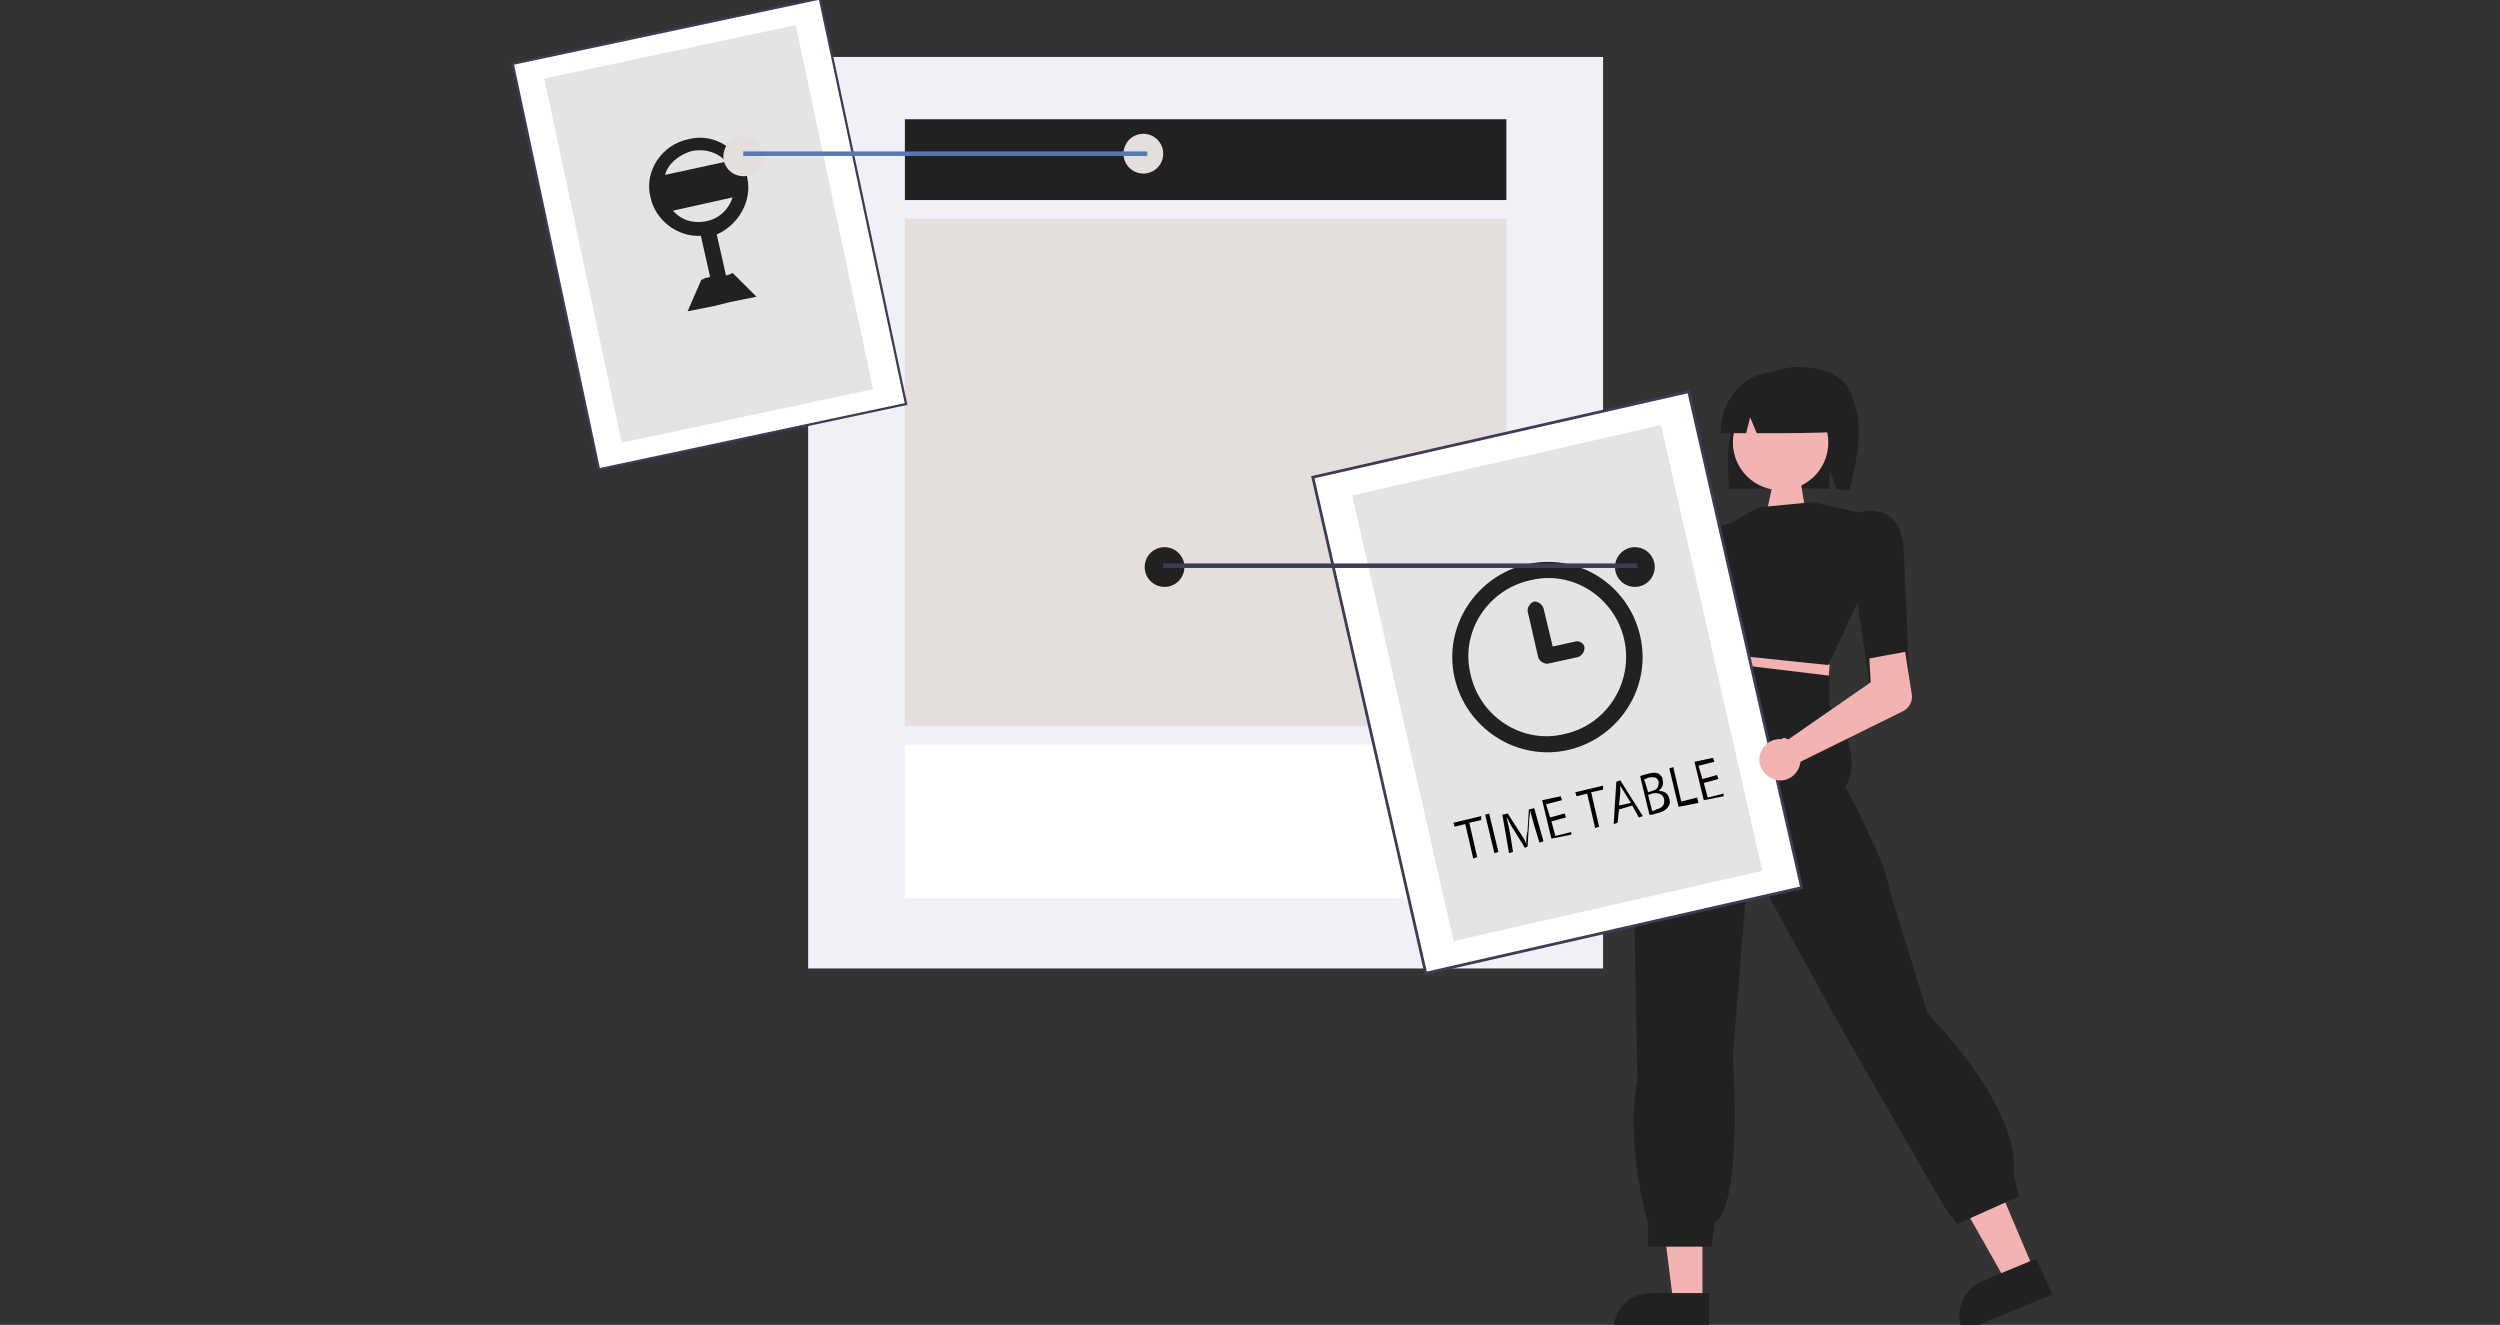
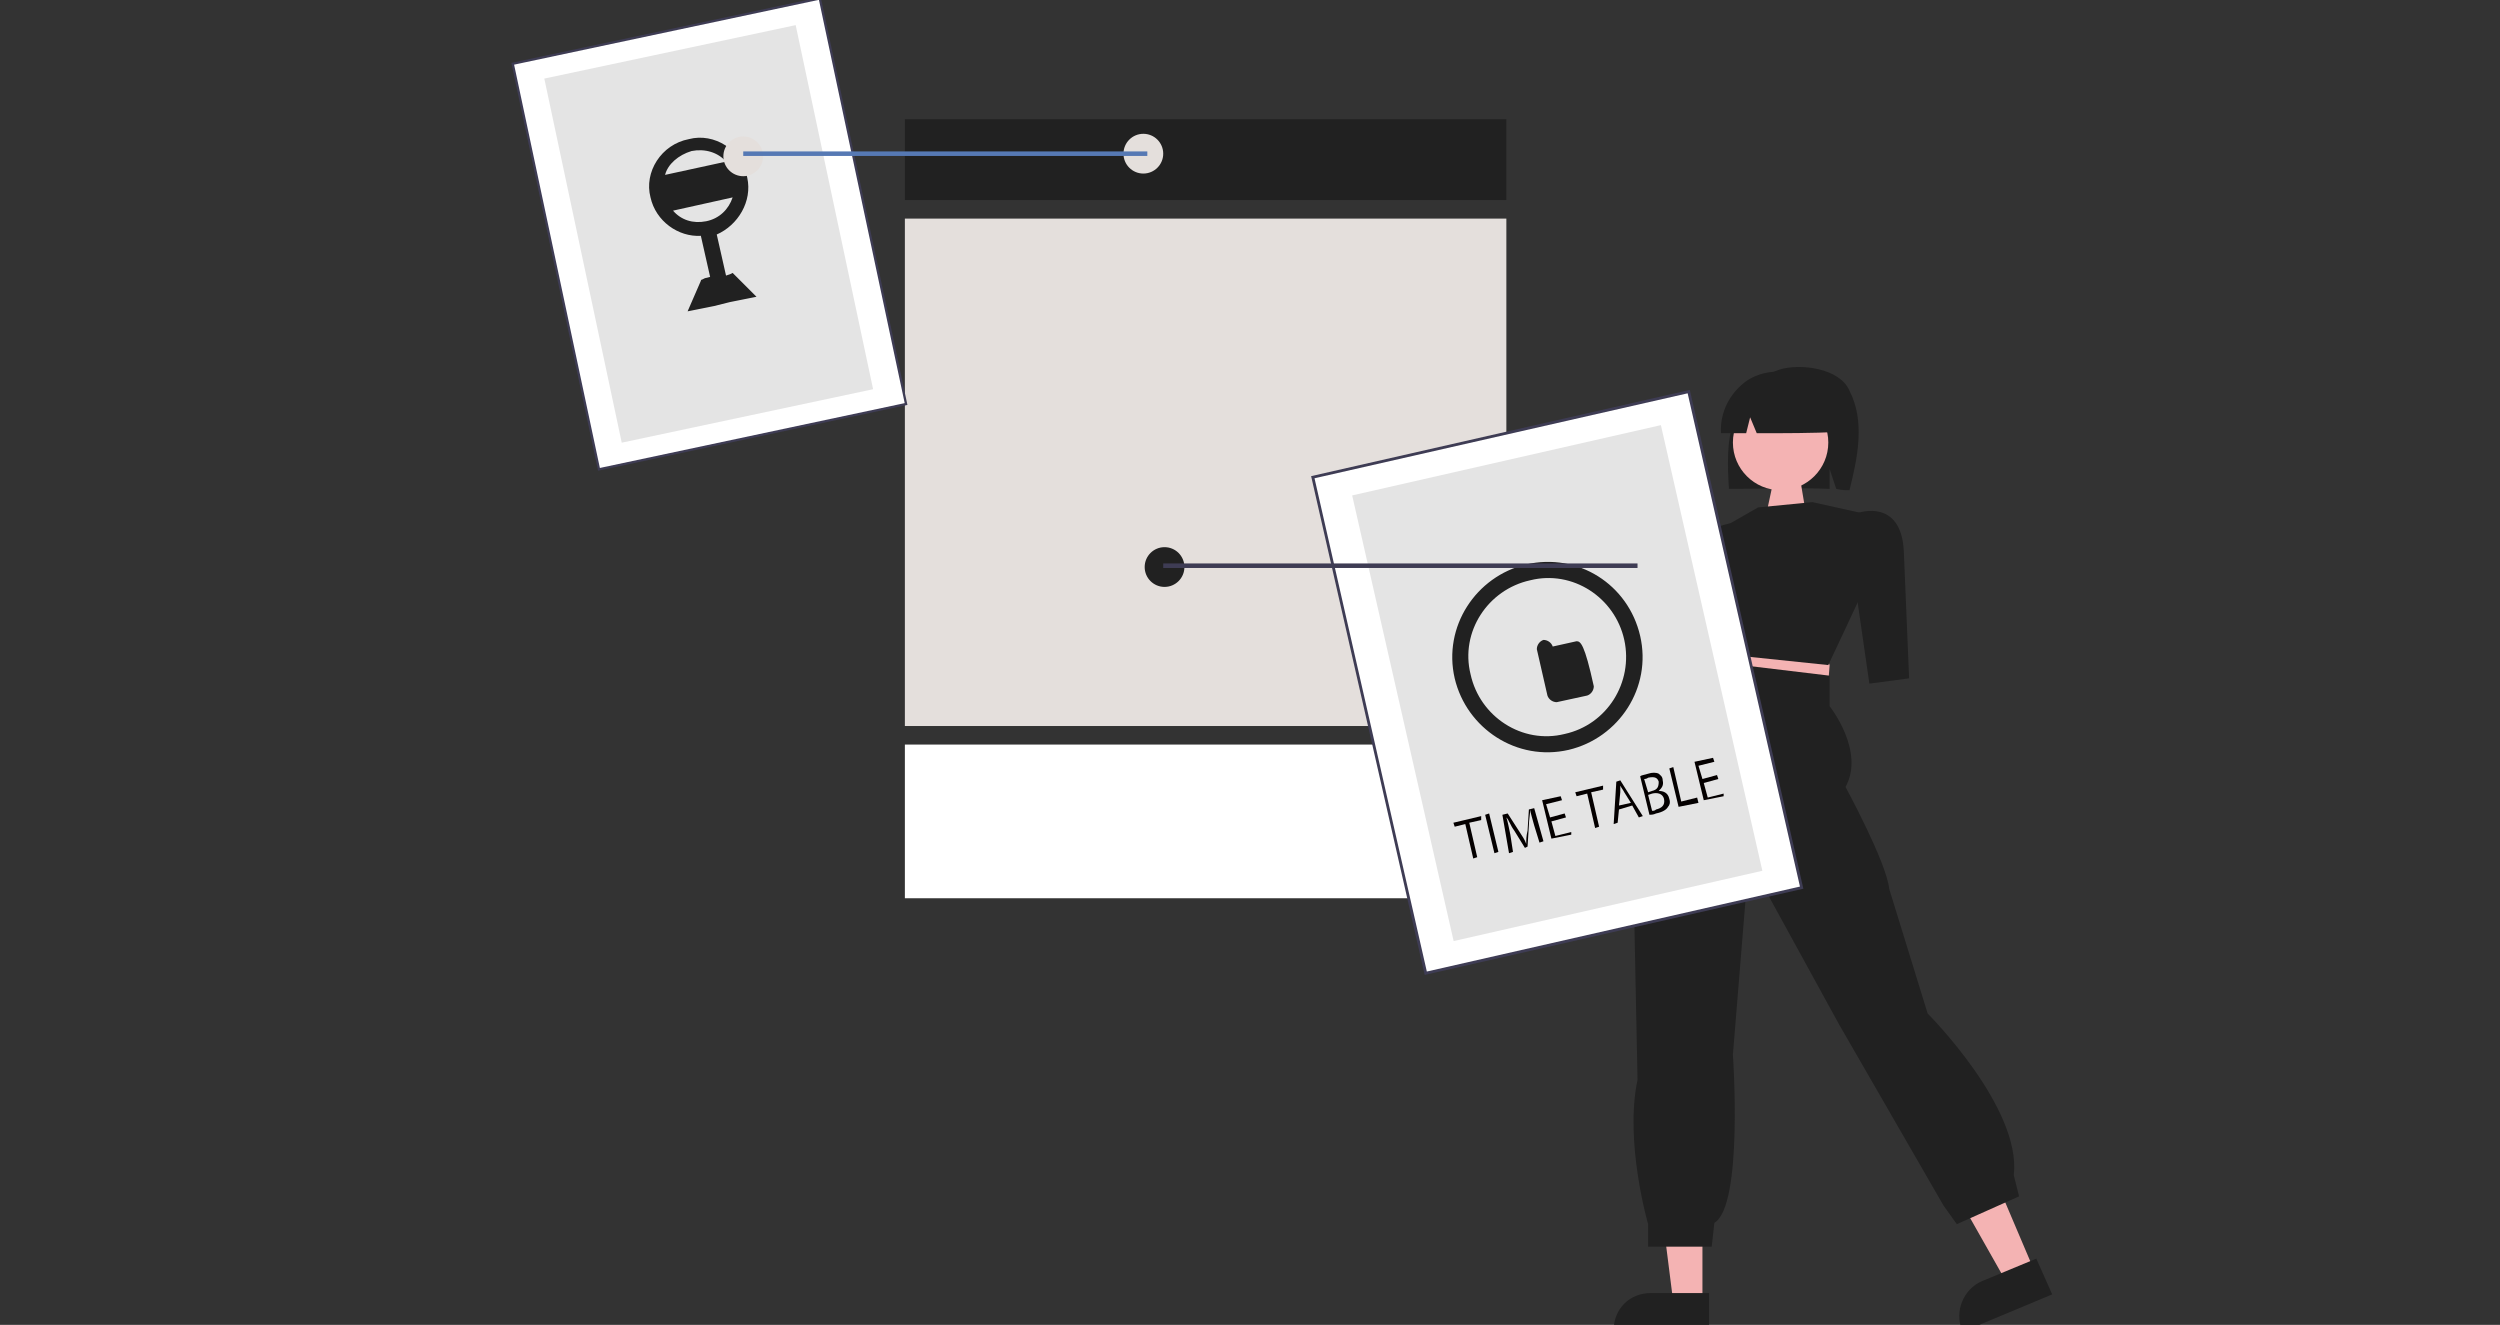
<svg xmlns="http://www.w3.org/2000/svg" version="1.1" id="レイヤー_1" x="0px" y="0px" viewBox="0 0 188.7 100" style="enable-background:new 0 0 188.7 100;" xml:space="preserve">
  <rect x="0" y="0" width="188.7" height="100" fill="#333333" stroke="none" />
  <style type="text/css">
	.st0{fill:#EFF1F6;}
	.st1{fill:#E4DFDC;}
	.st2{fill:#FFFFFF;}
	.st3{fill:#212121;}
	.st4{fill:none;stroke:#3E3C54;stroke-width:0.219;stroke-miterlimit:10;}
	.st5{fill:#FFFFFF;stroke:#3E3C54;stroke-width:0.174;stroke-miterlimit:10;}
	.st6{fill:#E4E4E4;}
	.st7{fill:none;stroke:#5679B4;stroke-width:0.342;stroke-miterlimit:10;}
	.st8{fill:#F4B3B3;}
	.st9{fill:#FFFFFF;stroke:#3E3C54;stroke-width:0.214;stroke-miterlimit:10;}
	.st10{fill-rule:evenodd;clip-rule:evenodd;fill:#212121;}
	.st11{fill:none;stroke:#3E3C54;stroke-width:0.342;stroke-miterlimit:10;}
	.st12{fill:#040000;}
</style>
  <g>
-     <rect x="61" y="4.3" class="st0" width="60" height="68.8" />
    <rect x="68.3" y="16.5" class="st1" width="45.4" height="38.3" />
    <rect x="68.3" y="56.2" class="st2" width="45.4" height="11.6" />
    <rect x="68.3" y="9" class="st3" width="45.4" height="6.1" />
  </g>
  <line class="st4" x1="46.4" y1="100.4" x2="151.6" y2="100.4" />
  <g>
    <g>
      <g>
        <rect x="41.7" y="2" transform="matrix(0.978 -0.208 0.208 0.978 -2.498 11.531)" class="st5" width="23.7" height="31.3" />
        <rect x="43.8" y="3.6" transform="matrix(0.978 -0.208 0.208 0.978 -2.501 11.521)" class="st6" width="19.4" height="28.1" />
      </g>
      <path class="st3" d="M55.3,20.6l-0.2,0.1l-0.3,0.1l-0.7-3.1c1.6-0.7,2.7-2.5,2.3-4.3C56,11.3,53.9,10,52,10.5    c-2.1,0.4-3.4,2.5-2.9,4.4c0.4,1.8,2.1,3,3.8,2.9l0.7,3.1L53.2,21L53,21.1c-0.1,0-0.1,0.1-0.1,0.1l-1,2.3l2-0.4l1.2-0.3l2-0.4    L55.3,20.6C55.4,20.6,55.4,20.6,55.3,20.6z M55.4,14L55.4,14L55.4,14L55.4,14z M52.2,11.4c1-0.2,2,0.1,2.6,0.8l-4.6,1    C50.4,12.4,51.2,11.7,52.2,11.4z M50.8,15.9l4.5-1c-0.3,0.9-1,1.6-2,1.8S51.4,16.6,50.8,15.9z" />
    </g>
    <circle class="st1" cx="86.3" cy="11.6" r="1.5" />
    <circle class="st1" cx="56.1" cy="11.8" r="1.5" />
    <line class="st7" x1="56.1" y1="11.6" x2="86.6" y2="11.6" />
  </g>
  <g>
    <g>
      <path class="st3" d="M130.9,31.7c0.5-1.7,1.7-3.2,3.4-3.8c1.6-0.5,4.6-0.1,5.3,1.6c1.2,2.3,0.6,5.1,0,7.5c-0.3,0-0.6,0-1-0.1    l-0.5-1.5v1.5c-2.5-0.1-5.1,0-7.6,0C130.4,35.2,130.3,33.3,130.9,31.7z" />
      <polygon class="st8" points="153.5,95.8 151.4,96.7 147.1,89.1 150.1,87.8   " />
      <path class="st3" d="M154.9,97.7l-6.7,2.8l-0.1-0.1c-0.6-1.4,0.1-3.1,1.5-3.7l0,0l4.1-1.7L154.9,97.7z" />
      <path class="st8" d="M123.1,60c-0.5-0.7-0.3-1.7,0.4-2.2c0.1-0.1,0.1-0.1,0.2-0.1l4.4-13.5l3,1.6l-5.3,12.7    c0.3,0.8-0.1,1.7-0.9,2.1C124.2,60.8,123.5,60.6,123.1,60L123.1,60z" />
      <polygon class="st8" points="128.5,98.3 126.3,98.3 125.2,89.6 128.5,89.6   " />
      <path class="st3" d="M129.1,100.5h-7.3v-0.1c0-1.6,1.2-2.8,2.8-2.8l0,0h4.4v2.9H129.1z" />
      <polygon class="st8" points="137.6,48.9 138.1,50.2 138,51.5 128.2,50.3 128.5,49.2 129.6,47.9   " />
      <circle class="st8" cx="134.4" cy="33.4" r="3.6" />
      <polygon class="st8" points="133.9,36.1 133.3,38.9 136.3,38.7 135.8,35.7   " />
      <path class="st3" d="M130.6,39.5l2.1-1.2l4.1-0.4l3.6,0.8l-0.1,6.6l-2.3,4.9l-9.6-1l-0.4-1.4c0,0-2.7-3.6,0.2-5.6L130.6,39.5z" />
      <path class="st3" d="M131.1,39.8l-0.5-0.3c0,0-2.7,0.5-3.4,2.1c-0.6,1.6-1.2,9-1.2,9l2.5,0.3l0.9-6L131.1,39.8z" />
      <path class="st3" d="M138.1,51v2.3c0,0,2.7,3.4,1.2,6.1c0,0,3.1,5.7,3.3,7.7l2.9,9.4c0,0,7.1,7.1,6.5,12.2l0.4,1.6l-4.7,2.1    l-1-1.4l-7.9-13.7L132,64.9l-1.2,14.7c0,0,0.8,11.4-1.4,12.7l-0.2,1.8h-4.8v-1.7c0,0-1.8-6.2-0.8-10.9l-0.4-19.8    c0,0,1.8-8.3,4.1-9.8l0.8-2.1L138.1,51z" />
      <path class="st3" d="M131.9,28.7c2.1-1.3,4.9-0.6,6.2,1.5c0.4,0.8,0.7,1.6,0.7,2.4c-2,0.1-4.1,0.1-6.2,0.1l-0.5-1.2l-0.3,1.2    c-0.6,0-1.3,0-1.9,0C129.8,31.1,130.6,29.6,131.9,28.7z" />
      <path class="st3" d="M138.9,39l1.4-0.3c0,0,3.2-1.1,3.4,2.9l0.4,9.6l-3,0.4l-1.2-8.3L138.9,39z" />
      <g>
        <rect x="103" y="32.3" transform="matrix(0.975 -0.222 0.222 0.975 -8.504 27.393)" class="st9" width="29.1" height="38.4" />
        <rect x="105.6" y="34.3" transform="matrix(0.975 -0.222 0.222 0.975 -8.513 27.395)" class="st6" width="23.9" height="34.5" />
        <g>
-           <path class="st10" d="M115.2,42.6c-3.8,0.9-6.3,4.7-5.4,8.6c0.9,3.8,4.7,6.3,8.6,5.4c3.8-0.9,6.3-4.7,5.4-8.6      C122.9,44.1,119.1,41.7,115.2,42.6 M118.1,55.4c-3.2,0.8-6.4-1.3-7.1-4.5c-0.8-3.2,1.3-6.4,4.5-7.1c3.2-0.8,6.4,1.3,7.1,4.5      C123.3,51.5,121.3,54.7,118.1,55.4 M119,48.4l-1.8,0.4l-0.7-2.9c-0.1-0.3-0.4-0.5-0.7-0.5c-0.3,0.1-0.5,0.4-0.5,0.7l0.8,3.5      c0.1,0.3,0.4,0.5,0.7,0.5l2.3-0.5c0.3-0.1,0.5-0.4,0.5-0.7C119.6,48.6,119.3,48.4,119,48.4" />
+           <path class="st10" d="M115.2,42.6c-3.8,0.9-6.3,4.7-5.4,8.6c0.9,3.8,4.7,6.3,8.6,5.4c3.8-0.9,6.3-4.7,5.4-8.6      C122.9,44.1,119.1,41.7,115.2,42.6 M118.1,55.4c-3.2,0.8-6.4-1.3-7.1-4.5c-0.8-3.2,1.3-6.4,4.5-7.1c3.2-0.8,6.4,1.3,7.1,4.5      C123.3,51.5,121.3,54.7,118.1,55.4 M119,48.4l-1.8,0.4c-0.1-0.3-0.4-0.5-0.7-0.5c-0.3,0.1-0.5,0.4-0.5,0.7l0.8,3.5      c0.1,0.3,0.4,0.5,0.7,0.5l2.3-0.5c0.3-0.1,0.5-0.4,0.5-0.7C119.6,48.6,119.3,48.4,119,48.4" />
        </g>
      </g>
-       <path class="st8" d="M134.7,55.7c0.1,0,0.1,0.1,0.3,0.1l6.2-4.3l-0.1-1.8l2.7-0.5l0.5,3.2c0.1,0.5-0.2,1.1-0.7,1.3l-7.7,3.8    c-0.1,0.9-0.9,1.5-1.7,1.4s-1.5-0.9-1.4-1.7c0.1-0.9,0.9-1.5,1.7-1.4C134.5,55.7,134.6,55.7,134.7,55.7z" />
    </g>
    <circle class="st3" cx="87.9" cy="42.8" r="1.5" />
-     <circle class="st3" cx="123.4" cy="42.8" r="1.5" />
    <line class="st11" x1="87.8" y1="42.7" x2="123.6" y2="42.7" />
    <g>
      <path class="st12" d="M111.8,61.9l-0.9,0.2l0.6,2.6l-0.3,0.1l-0.6-2.6l-0.8,0.2l-0.1-0.3l2.1-0.5L111.8,61.9z" />
      <path class="st12" d="M112.1,61.5l0.3-0.1l0.7,2.9l-0.3,0.1L112.1,61.5z" />
      <path class="st12" d="M116.5,63.5l-0.3,0.1l-0.4-1.3c-0.1-0.4-0.3-1-0.3-1.2l0,0c0,0.3-0.1,0.8-0.1,1.2l-0.1,1.6l-0.2,0.1    l-0.8-1.3c-0.3-0.4-0.4-0.8-0.6-1l0,0c0.1,0.3,0.2,0.8,0.3,1.3l0.2,1.3l-0.3,0.1l-0.5-2.9l0.4-0.1l0.9,1.4    c0.2,0.3,0.4,0.6,0.5,0.9l0,0c0-0.3,0-0.6,0.1-1l0.1-1.6l0.4-0.1L116.5,63.5z" />
      <path class="st12" d="M118.6,63l-1.5,0.3l-0.7-2.9l1.4-0.3l0.1,0.3l-1.2,0.3l0.3,1l1.1-0.3l0.1,0.3l-1.1,0.3l0.3,1.1l1.2-0.3    L118.6,63z" />
      <path class="st12" d="M121,59.6l-0.9,0.2l0.6,2.6l-0.3,0.1l-0.6-2.6l-0.8,0.2l-0.1-0.3l2.1-0.5L121,59.6z" />
      <path class="st12" d="M124,61.6l-0.3,0.1l-0.5-0.9l-1,0.3l-0.1,1l-0.3,0.1L122,59l0.3-0.1L124,61.6z M123.1,60.6l-0.5-0.8    c-0.1-0.2-0.2-0.3-0.3-0.5l0,0c0,0.2,0,0.4,0,0.5l-0.1,1L123.1,60.6z" />
      <path class="st12" d="M125.2,59.7c0.3,0,0.7,0.1,0.8,0.6c0.1,0.3,0,0.5-0.1,0.6c-0.1,0.2-0.4,0.4-0.9,0.5    c-0.2,0.1-0.4,0.1-0.5,0.1l-0.7-2.9c0.1-0.1,0.3-0.1,0.6-0.2c0.3-0.1,0.6-0.1,0.8,0c0.1,0.1,0.3,0.2,0.3,0.5    C125.6,59.3,125.4,59.5,125.2,59.7L125.2,59.7z M124.7,59.7c0.4-0.1,0.5-0.3,0.5-0.7l0,0c-0.1-0.3-0.3-0.4-0.8-0.3    c-0.1,0.1-0.3,0.1-0.3,0.1l0.3,1L124.7,59.7z M124.7,61.2c0.1,0,0.2,0,0.3-0.1c0.4-0.1,0.7-0.3,0.6-0.8c-0.1-0.4-0.5-0.5-0.9-0.4    l-0.3,0.1L124.7,61.2z" />
      <path class="st12" d="M128.2,60.6l-1.5,0.3L126,58l0.3-0.1l0.6,2.6l1.2-0.3L128.2,60.6L128.2,60.6z" />
      <path class="st12" d="M130.1,60.1l-1.5,0.3l-0.7-2.9l1.4-0.3l0.1,0.3l-1.2,0.3l0.3,1l1.1-0.3l0.1,0.3l-1.1,0.3l0.3,1.1l1.2-0.3    L130.1,60.1z" />
    </g>
  </g>
</svg>